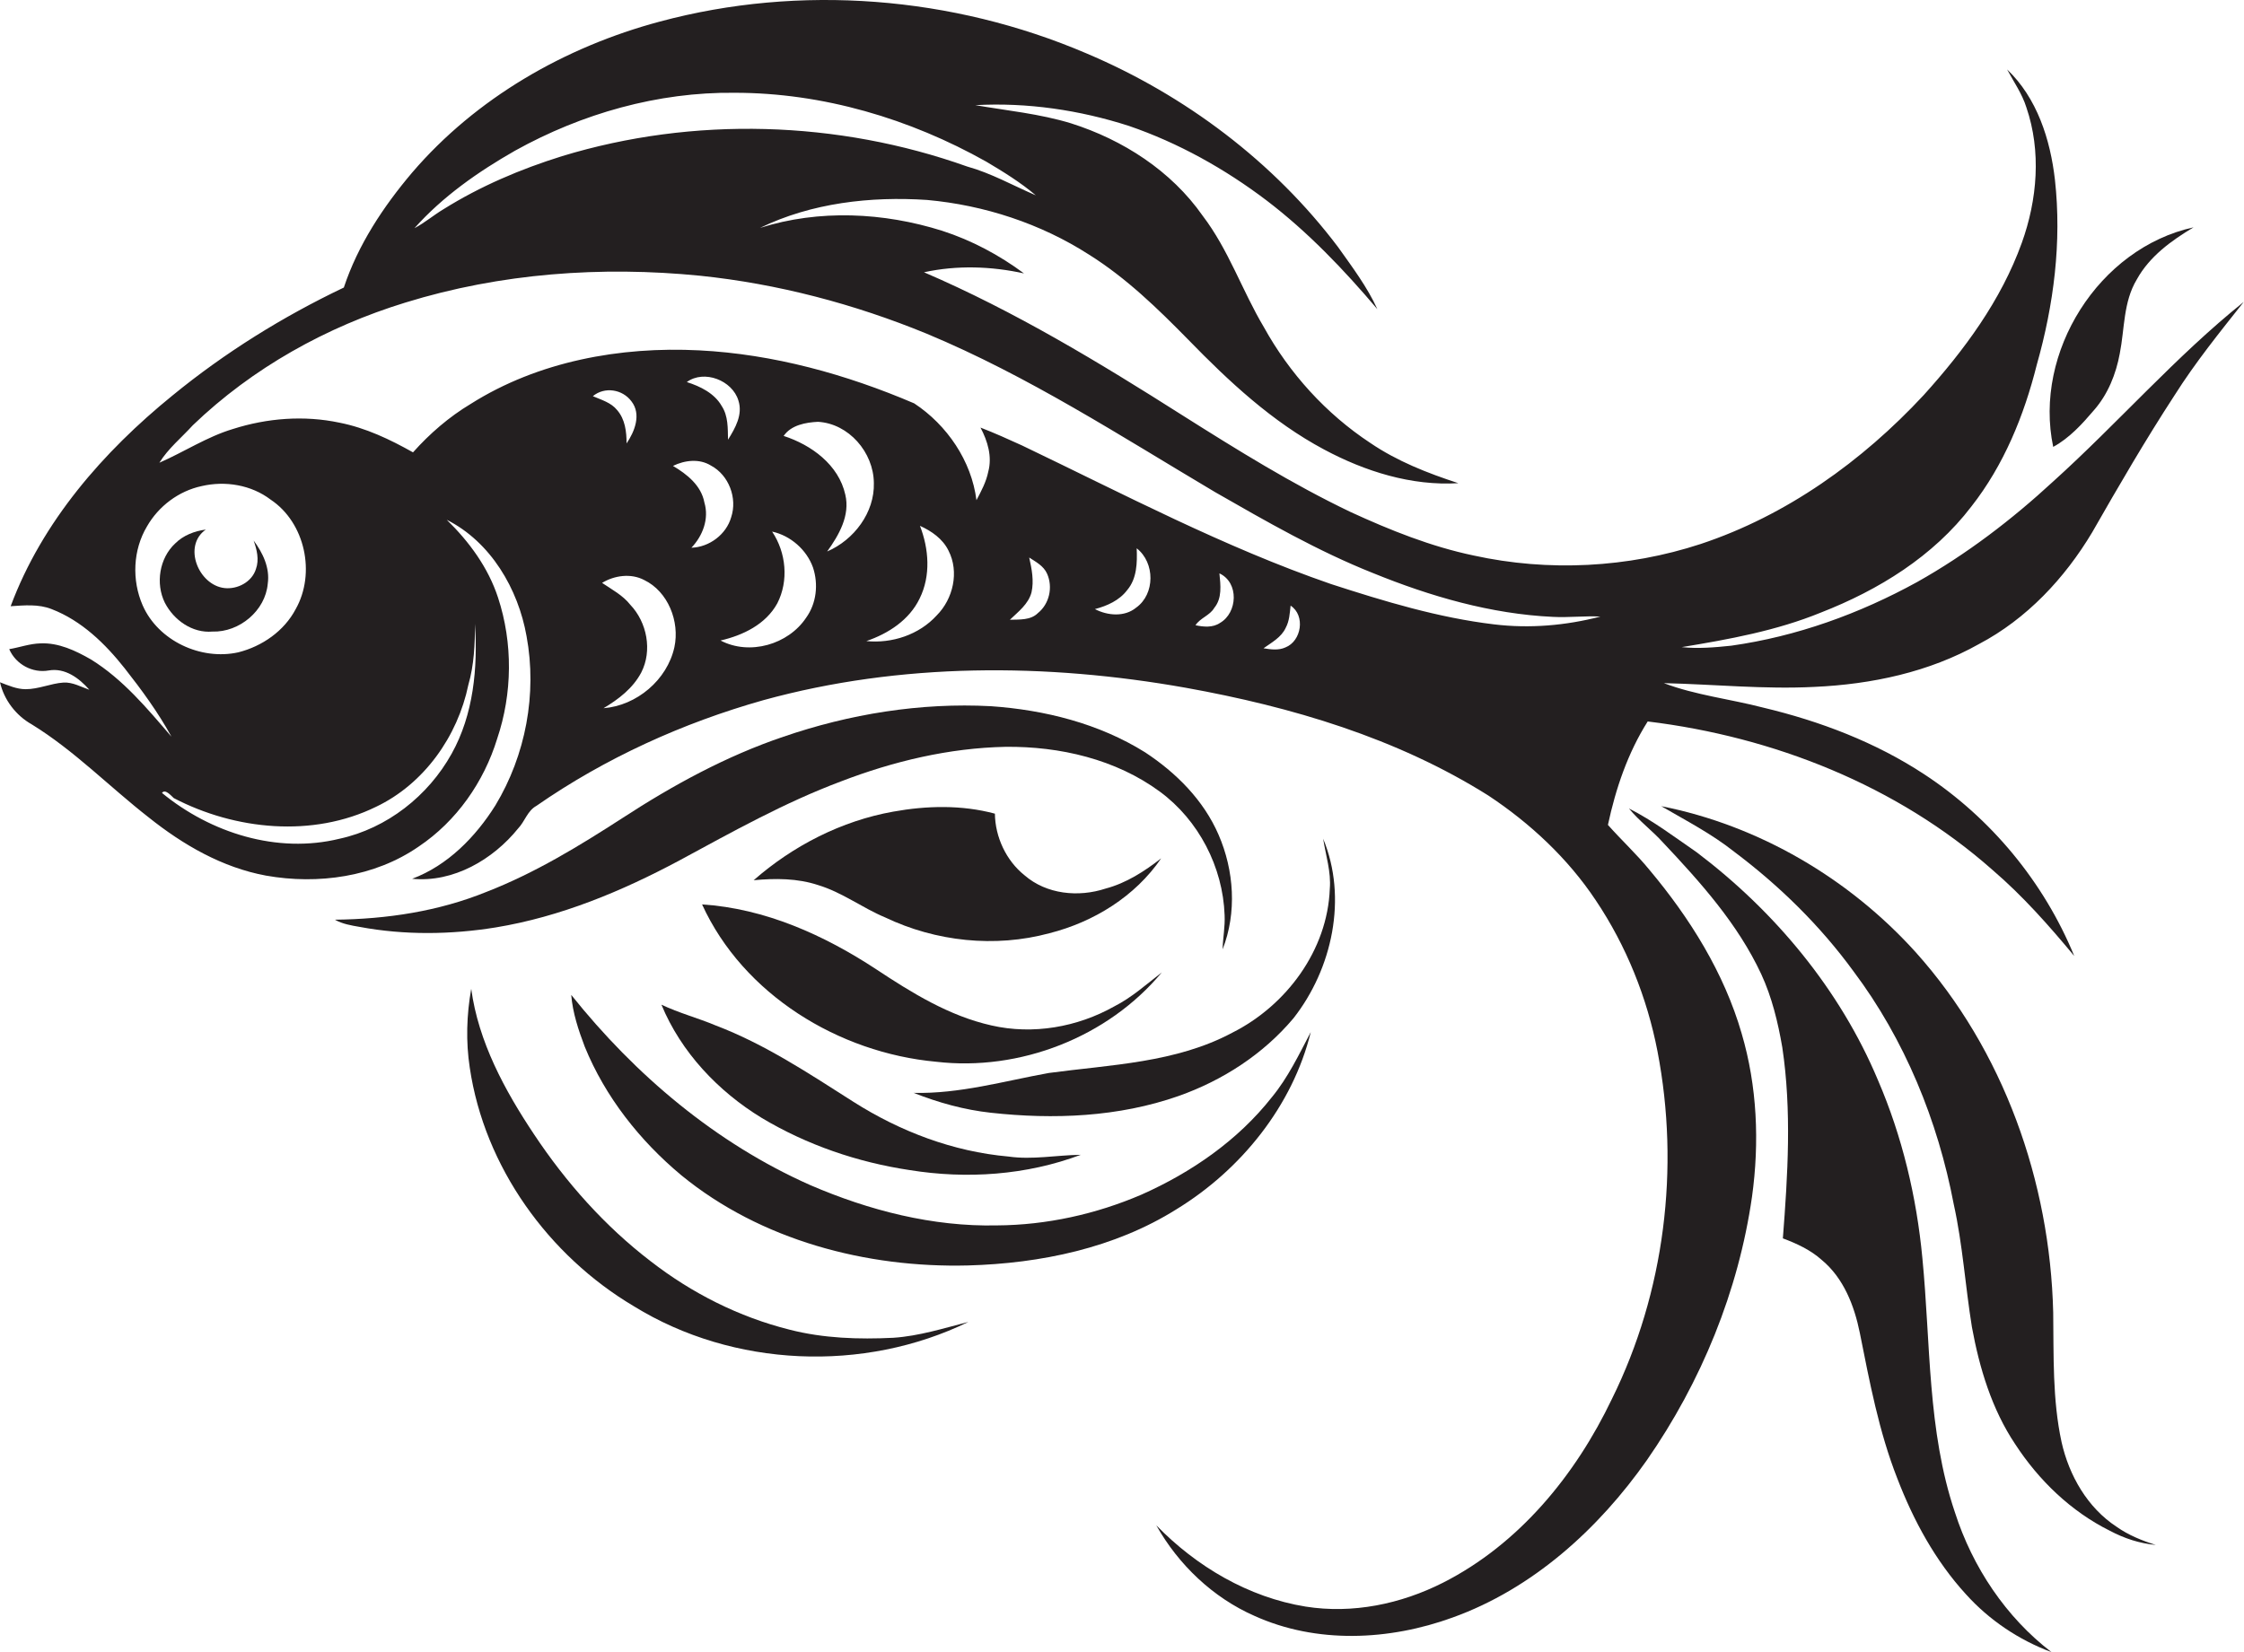
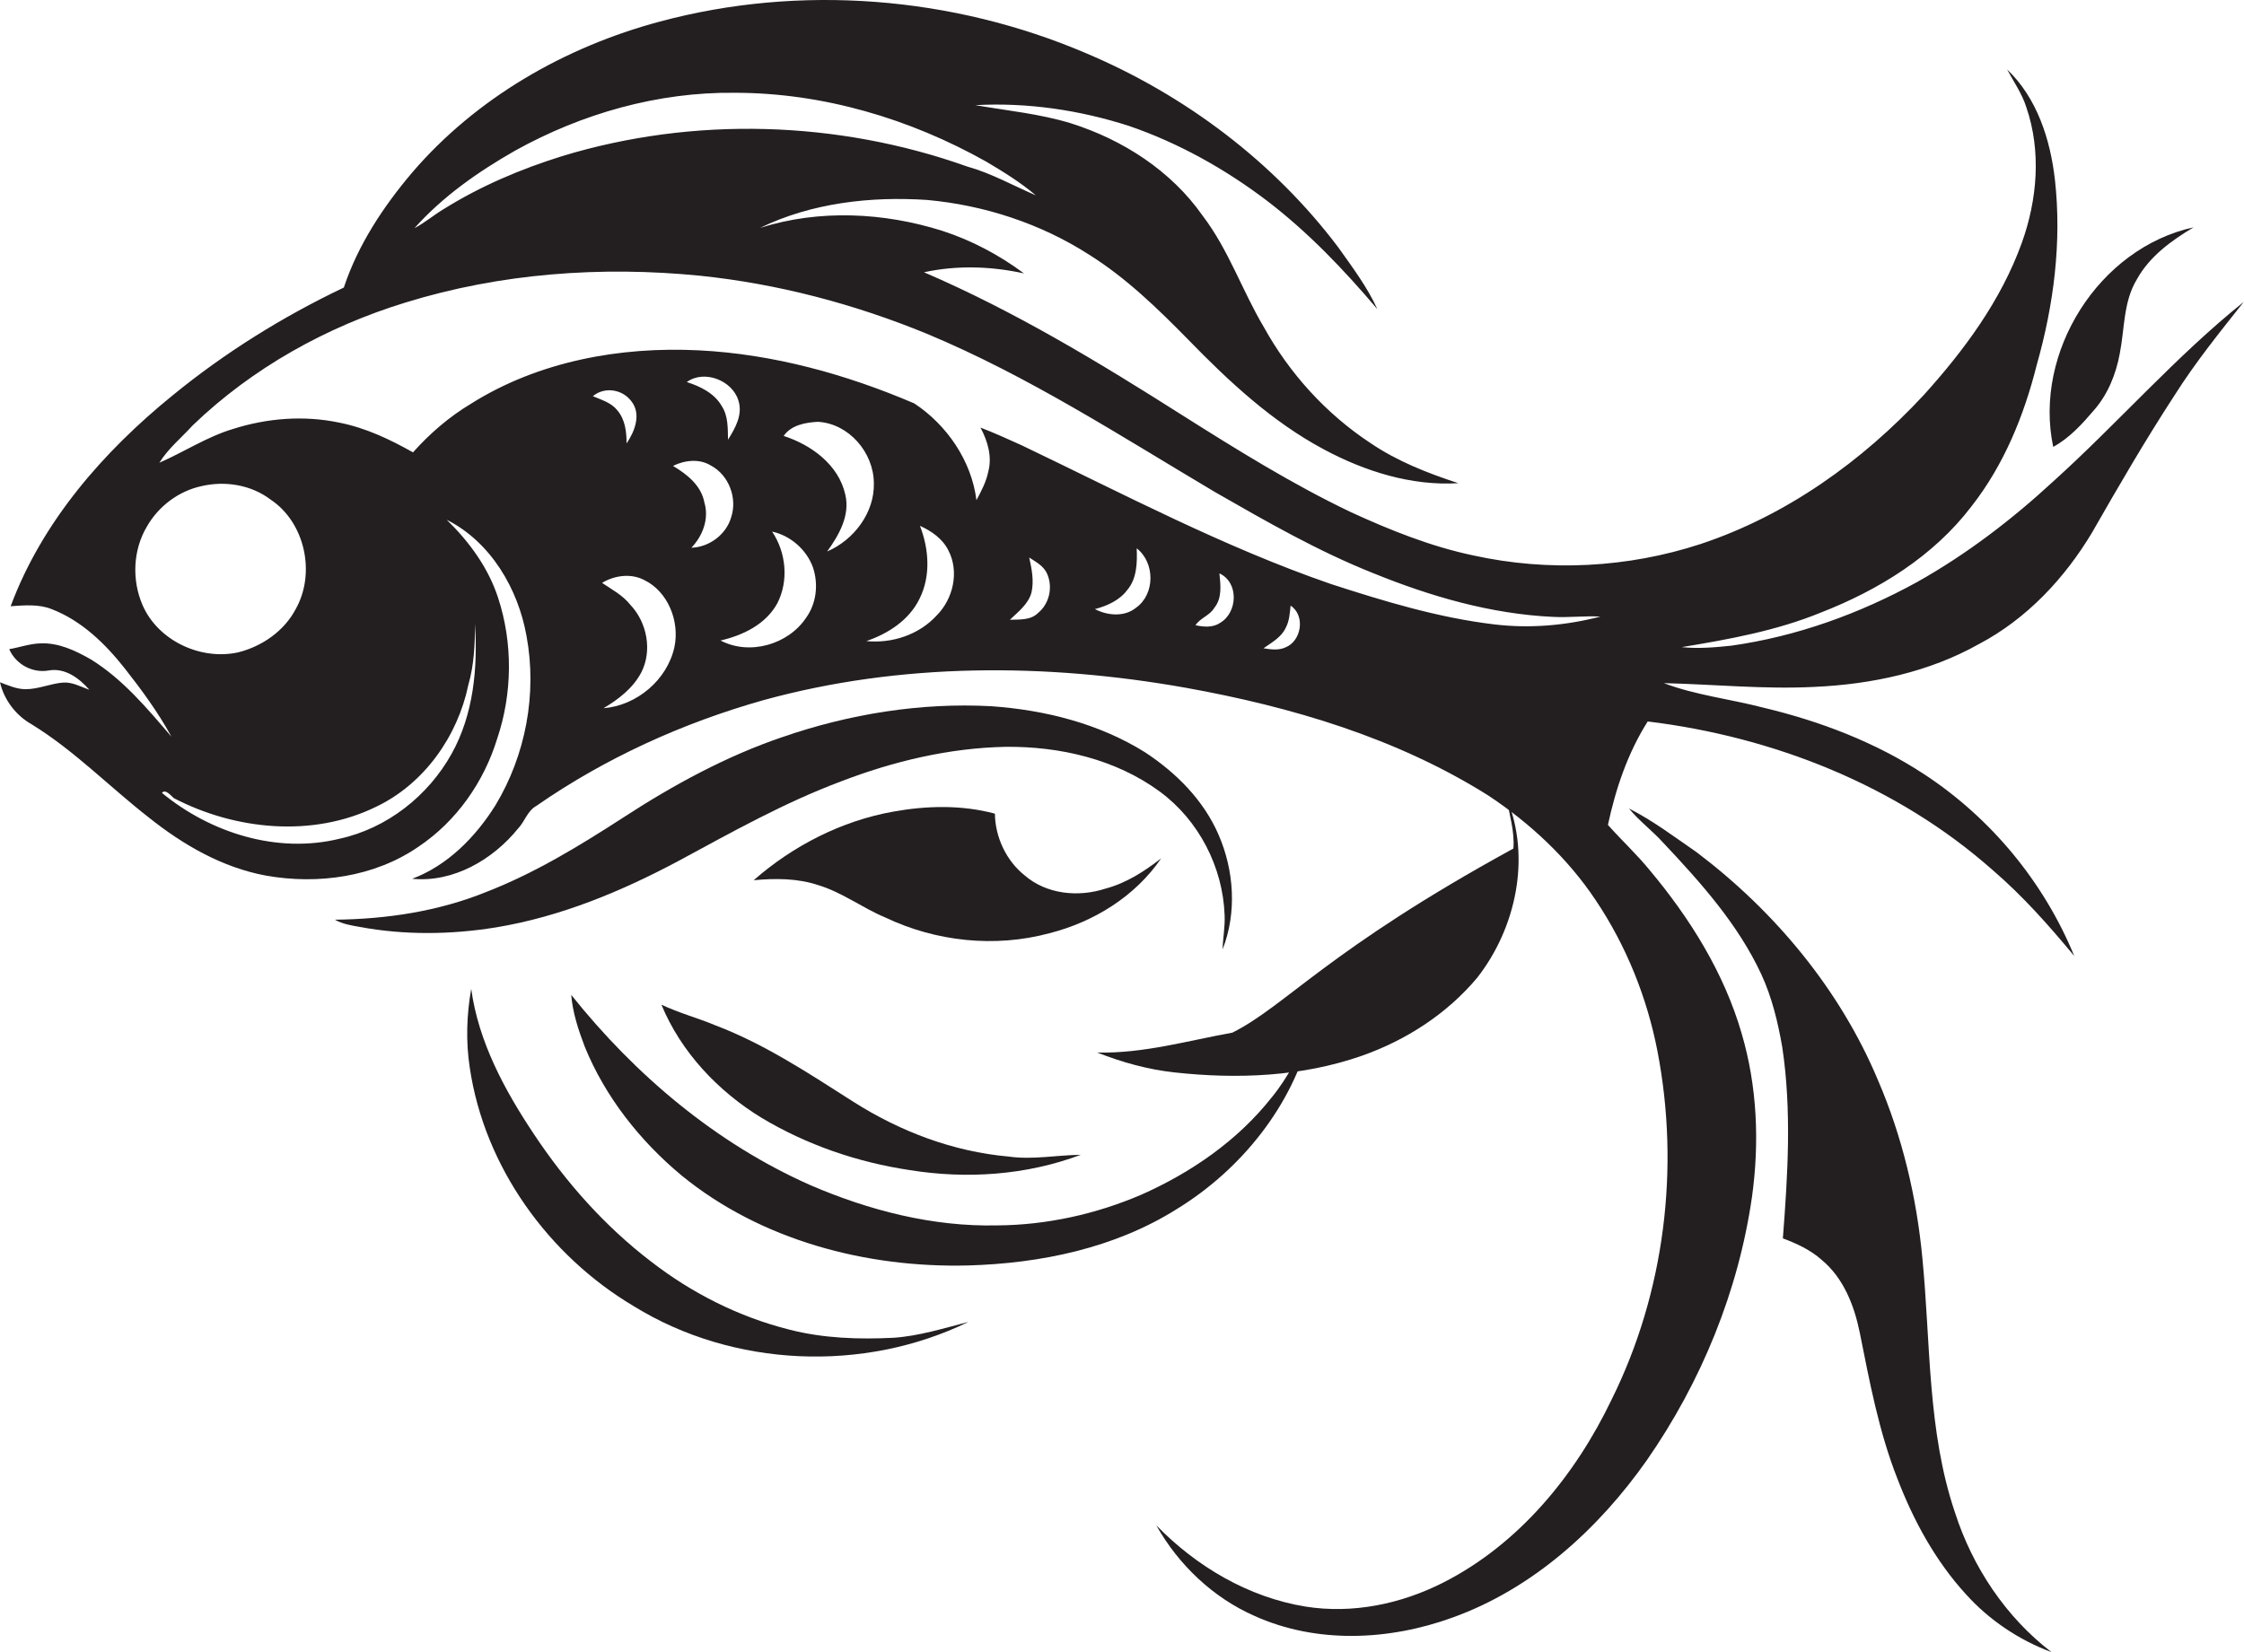
<svg xmlns="http://www.w3.org/2000/svg" version="1.1" id="Layer_1" x="0px" y="0px" viewBox="0 0 778.6 573.4" enable-background="new 0 0 778.6 573.4" xml:space="preserve">
  <g>
    <path fill="#231F20" d="M712.4,167.1c-14.4,13.3-30.1,25.3-47.2,34.9c-20,11-41.8,18.9-64.5,22.1c-5.7,0.6-11.5,1.1-17.2,0.5   c16.4-2.7,32.9-5.7,48.3-12c20-7.8,39-19.5,52.2-36.8c11.3-14.4,18.3-31.6,22.7-49.2c5.9-20.8,8.7-42.6,6.3-64.2   c-1.6-14-6.2-28.4-16.6-38.3c2.3,4.3,5.2,8.4,6.7,13.2c5.2,15.2,3.8,32-1.6,47c-7.2,20-20,37.3-34.1,52.9   c-21.3,22.9-47.5,41.7-77.3,51.6c-25.3,8.3-52.8,9.7-78.8,4c-14.8-3.1-29-8.8-42.7-15.1c-20.3-9.7-39.4-21.6-58.4-33.6   c-28.8-18.3-58.2-36.1-89.6-49.6c11.4-2.5,23.4-2.1,34.7,0.4c-8.6-6.4-18.2-11.5-28.4-14.8c-20.3-6.4-42.7-7.5-63.2-1   c17.9-8.7,38.4-11,58-9.7c19.8,1.8,39.4,8.2,56.2,19c12.9,8.1,23.8,18.7,34.4,29.5c14.1,14.5,29.1,28.5,47.1,38.1   c14.2,7.6,30.3,12.7,46.6,11.7c-10.7-3.5-21.2-7.6-30.6-14c-15.3-10.1-28-24.1-36.9-40.2c-7.5-12.6-12.2-26.8-21.2-38.6   c-10.9-15.6-27.7-26.4-45.7-32.1c-10.8-3.3-22.1-4.4-33.2-6.3c18-1,36.2,1.7,53.3,7.2c17.2,5.9,33.3,14.9,47.8,25.9   c14.3,10.9,26.8,24,38.4,37.7c-3.5-7.7-8.7-14.6-13.6-21.5C442,56.2,411.2,33,376.9,18.5c-46.3-19.8-99.3-24.1-148-11   C196,16.3,165.2,34,143,59.9c-10,11.8-18.8,25.1-23.7,39.9c-21.2,10.1-41.3,22.6-59.5,37.5c-24,19.5-45.2,43.8-56.1,73.1   c4.7-0.3,9.7-0.8,14.2,1c10.4,4,18.6,12,25.4,20.6c5.9,7.5,11.6,15.3,16.2,23.7c-8.4-9.8-16.8-19.9-27.9-26.8   c-5.4-3.1-11.3-5.9-17.6-5.6c-3.7,0.1-7.2,1.4-10.8,2c2.3,5.3,8.1,8.4,13.7,7.4c5.7-1,10.6,2.7,14.1,6.7c-2.9-1-5.8-2.7-9-2.5   c-4.4,0.3-8.6,2.3-13.1,2.3c-3.1,0-6-1.3-8.9-2.4c1.4,6.1,5.5,11.5,11,14.6c14.8,9.1,27,21.7,40.6,32.3   c11.9,9.5,25.5,17.4,40.7,20.2c18,3.2,37.7,0.5,53-10.1c13.1-8.8,22.6-22.4,27.2-37.4c5.3-15.7,5.5-33.2,0.3-49   c-3.4-10.4-10-19.4-17.8-27c15.3,7.7,24.8,24,27.7,40.4c3.7,20-0.3,41.3-10.8,58.7c-6.9,11-16.6,20.9-28.9,25.5   c14.3,1.4,28.1-6.7,36.8-17.5c2.3-2.4,3.2-6.1,6.3-7.8c23.9-16.6,50.8-28.8,78.8-36.7c47.6-13.1,98.1-12.9,146.5-4.3   c36.7,6.6,73.2,17.4,105,37.4c14.5,9.6,27.6,21.8,37.3,36.4c10.6,15.8,17.8,33.8,21.4,52.4c7.8,40.5,2.5,83.6-15.8,120.6   c-12.6,26.4-32.2,50.4-58.6,63.8c-14.6,7.4-31.4,10.9-47.7,8.3c-19.8-3.2-37.9-13.9-51.8-28.2c7.7,13.7,19.7,25.1,34,31.4   c21.6,9.8,46.8,8.6,68.8,0.6c27.8-10,50.6-30.7,67.4-54.6c18.9-27.2,31.8-58.7,36.5-91.5c2.6-18.8,1.8-38.3-3.6-56.6   c-6.1-21.1-18-40.1-32-56.8c-4.5-5.5-9.7-10.3-14.4-15.6c2.7-12.6,6.9-25,13.8-35.9c43.6,5.3,86.5,22.2,119.6,51.5   c10.5,9,19.6,19.3,28.4,29.9c-10.5-25.6-28.9-47.9-52.1-63.1c-16.9-11.1-36.1-18.4-55.8-23.1c-11.5-3-23.4-4.3-34.5-8.5   c17.4,0.4,34.9,2.2,52.3,1.3c19.8-0.9,39.7-5.1,57.1-14.9c16.5-8.7,29.7-22.8,39.2-38.7c9.2-16.1,18.5-32.1,28.6-47.6   c7.2-11.4,15.7-21.9,24-32.4C754.9,123.7,734.9,146.8,712.4,167.1z M178.7,52.3c23.2-12.9,49.6-20.4,76.2-20.1   c30.6,0,60.8,9,87.3,23.9c5.9,3.5,11.9,7.2,17.2,11.7c-7.9-3.4-15.5-7.7-23.8-10c-44.9-16-95-17.5-140.6-3.6   c-14.4,4.5-28.3,10.4-41.1,18.4c-3.5,2.1-6.5,4.7-10.1,6.6C153.6,68.2,165.9,59.6,178.7,52.3z M49.5,210.1   c-3.8-8.7-3.4-19.2,1.5-27.4c4-7,11-12.3,19-14c8.2-1.9,17.2-0.4,23.9,4.7c12,8,15.7,25.6,8.7,38c-4,7.6-11.6,12.9-19.9,15   C69.7,229.3,54.9,222.4,49.5,210.1z M162.5,237.7c2-6.9,2.3-14.1,2.3-21.2c1,15.3-0.5,31.5-8.1,45.1c-8.1,14.6-22.4,25.9-38.9,29.5   c-21.6,5.3-44.7-2-61.6-15.9c1.1-1.5,3.1,0.9,4.1,1.8c21.3,11.1,48.2,13.8,70.2,3C147.1,272.1,158.8,255.6,162.5,237.7z M234,224.6   c-2.5,11.4-13.1,20.3-24.6,21.2c5.2-3.1,10.2-6.9,13.1-12.4c3.9-7.6,2-17.4-3.8-23.5c-2.6-3.3-6.4-5.3-9.8-7.6   c4.3-2.6,10-3.4,14.6-1C231.8,205.3,235.9,215.7,234,224.6z M205.7,137.5c4.1-3.4,10.3-2.4,13.4,1.8c3.5,4.5,1.1,10.5-1.7,14.6   c0-4.1-0.5-8.4-3.3-11.6C212,139.7,208.7,138.8,205.7,137.5z M244.4,174.4c-1.1-5.9-6-9.8-10.9-12.7c4.1-2,9.2-2.6,13.2-0.1   c6.2,3.3,9.2,11.3,7,17.9c-1.7,6-7.6,10.4-13.8,10.6C243.8,186,246.1,180.1,244.4,174.4z M238.3,132.6c6-4.4,15.8-0.6,17.9,6.4   c1.6,4.9-1.1,9.6-3.6,13.6c-0.1-4,0.1-8.2-2.2-11.7C247.9,136.5,243,134.1,238.3,132.6z M279.7,214.4c-6.2,9.3-19.6,13.2-29.7,7.9   c7.8-1.8,15.7-5.6,19.7-12.9c4-7.8,3.1-17.6-1.8-24.9c6.4,1.4,12,6.3,14.2,12.5C284,202.8,283.3,209.4,279.7,214.4z M287,191.4   c4.1-5.7,8-12.5,6.3-19.7c-2.3-10.4-11.8-17.3-21.4-20.4c2.6-3.8,7.7-4.7,11.9-4.9c10.7,0.6,19.3,10.6,19.4,21.2   C303.5,177.9,296.3,187.4,287,191.4z M325,213.6c-6.1,6.7-15.5,9.8-24.4,8.9c7.6-2.6,14.9-7.3,18.5-14.8c3.9-7.9,3.2-17.2,0.1-25.2   c4,1.8,7.9,4.5,9.9,8.6C332.9,198.5,330.7,207.9,325,213.6z M360.1,212.8c-2.5,2.5-6.4,2.2-9.7,2.3c2.9-2.8,6.4-5.4,7.5-9.5   c0.9-4,0.1-8.1-0.8-12.1c2.3,1.5,5,2.9,6.2,5.6C365.4,203.8,364.1,209.6,360.1,212.8z M394.2,210.9c-4,3.3-9.9,2.8-14.3,0.5   c4.2-1.1,8.5-3,11.2-6.6c3.4-4,3.5-9.5,3.3-14.5C400.8,195.3,400.8,206.2,394.2,210.9z M423.3,216.2c-2.5,1.7-5.7,1.4-8.5,0.8   c1.6-2.5,5-3.4,6.5-6c2.8-3.4,2.2-7.9,1.8-12C430,202.2,429.4,212.7,423.3,216.2z M446,224.7c-2.4,1.1-5.1,0.7-7.6,0.3   c2.8-2,6.2-3.8,7.7-7.1c1.3-2.4,1.4-5.1,1.7-7.7C453,213.6,451.6,222.5,446,224.7z M518.4,216.7c-19.3-2.3-38.1-8-56.6-14   c-37.1-12.8-71.9-31.2-107.2-48.1c-4.8-2.2-9.5-4.3-14.4-6.2c2.5,4.7,4.1,10.1,2.7,15.3c-0.7,3.5-2.4,6.7-4.1,9.9   c-1.7-13.6-10.2-26.1-21.6-33.6c-23.6-10.1-48.9-17.1-74.6-18.4c-27.4-1.4-55.9,3.8-79.3,18.6c-7.5,4.5-14.2,10.3-20,16.8   c-8-4.5-16.4-8.5-25.5-10.3c-12.3-2.6-25.1-1.6-37,2.2c-9,2.7-17,8-25.5,11.7c3.1-5,7.7-8.7,11.6-13c20.7-19.9,46.4-34.2,73.8-42.6   c33-10.2,68-12.7,102.2-9.3c27,2.8,53.5,9.8,78.6,20.1c35.3,14.7,67.4,35.6,100.1,55c17.8,10.2,35.7,20.5,54.8,28.1   c19.9,8.1,40.9,14.2,62.4,15.2c5.5,0.3,11-0.4,16.5-0.1C543.3,217.1,530.8,218.2,518.4,216.7z" />
    <path fill="#231F20" d="M712.4,155.1c5.7-3.1,10.1-8,14.2-12.8c4.8-5.5,7.6-12.5,8.9-19.6c1.7-8.6,1.2-17.9,5.9-25.7   c4.4-8,12-13.5,19.7-18.1C728.2,86.1,705.5,122.3,712.4,155.1z" />
-     <path fill="#231F20" d="M92.9,202.6c0.8-5.5-1.7-10.7-4.9-15c1.1,3.1,2,6.6,0.8,9.9c-1.4,4.5-6.4,7.1-10.9,6.6   c-9-1-14.6-14.6-6.5-20.3c-3.9,0.5-7.8,2-10.6,4.8c-5.5,5.1-6.9,13.9-3.6,20.6c3.1,6,9.5,10.6,16.5,10   C83.1,219.5,92.1,211.9,92.9,202.6z" />
    <path fill="#231F20" d="M235.8,298.6c18.3-9.9,36.5-20.1,56-27.4c18.2-7,37.5-11.6,57.1-12c18.8-0.2,38.3,4.3,53.6,15.6   c13.4,9.9,21.8,26.1,22.4,42.8c0.2,4-0.6,8-0.7,11.9c5-12.7,4-27.4-1.4-39.8c-5.2-12-14.7-21.5-25.5-28.6c-16-10-34.8-14.7-53.5-16   c-24.4-1.3-49,2.7-72,10.6c-19.8,6.7-38.3,16.8-55.8,28.2c-15,9.7-30.4,19.1-47.1,25.6c-16.7,6.8-34.7,9.5-52.7,9.7   c2.6,1.5,5.7,2,8.6,2.5c15.5,2.9,31.6,2.7,47.1,0.2C194.5,318.2,215.8,309.3,235.8,298.6z" />
-     <path fill="#231F20" d="M715.3,500.5c-3.2-14.8-2.7-30-2.9-45c-1.1-45.4-17.2-91-47.7-125c-23.1-25.6-54.4-44-88.3-50.7   c8.6,5,17.5,9.6,25.3,15.8c15.7,11.8,29.8,25.6,41.4,41.5c17.8,23.7,29.3,51.9,34.8,80.9c3.1,14,4,28.4,6.3,42.6   c2.6,14.2,6.9,28.5,15,40.6c8.2,12.6,19.4,23.4,32.9,30.1c4.9,2.6,10.3,4.4,15.9,4.9c-4.8-1.5-9.5-3.4-13.6-6.3   C724.3,523.3,717.9,512.1,715.3,500.5z" />
    <path fill="#231F20" d="M307.1,318.4c17.6,8.4,38.1,10.6,57,5.5c15.4-3.9,29.8-12.8,38.8-26c-5.8,4.5-12.1,8.6-19.3,10.5   c-9.4,3.1-20.5,2-28.1-4.6c-6.4-5.1-10.2-13.3-10.3-21.4c-11.5-3.1-23.7-2.8-35.3-0.7c-17.9,3.2-34.7,11.8-48.4,23.8   c7.5-0.7,15.2-0.7,22.4,1.7C292.2,309.7,299.2,315.1,307.1,318.4z" />
    <path fill="#231F20" d="M678.3,524.9c-9.6-28.4-8.4-58.8-11.3-88.3c-2-21.2-7-42.2-15.4-61.7c-13.2-31.5-35.8-58.6-62.9-79.1   c-7.7-5.3-15.2-11-23.5-15.2c3.5,4.3,8.1,7.7,11.8,11.8c13,13.8,26,28.3,34.1,45.7c3.7,8,5.8,16.7,7.3,25.4   c3.3,22,1.9,44.3,0.2,66.3c4.8,1.8,9.6,4,13.5,7.5c7.6,6.3,11.3,15.9,13.2,25.3c3.4,17,6.6,34.2,13,50.5   c5.6,14.6,13.2,28.6,23.8,40.2c8.1,9,18.4,15.9,29.7,20.1C696,561.3,684.4,543.9,678.3,524.9z" />
-     <path fill="#231F20" d="M427.6,358.4c-19.6,10.5-42.2,11.1-63.7,14c-15.5,2.8-31,7.3-46.9,6.9c8.6,3.4,17.6,5.9,26.8,6.9   c21.8,2.4,44.3,1.5,65.1-5.8c15.3-5.4,29.4-14.5,39.9-27c13.5-17.2,18.8-41.8,10.3-62.3c0.9,5.8,2.8,11.5,2.3,17.4   C460.6,329.8,446.3,349,427.6,358.4z" />
-     <path fill="#231F20" d="M324.8,368.5c29,3.4,59.6-8.5,78.3-31c-5.3,4.1-10.4,8.7-16.5,11.8c-12.8,7.2-28.2,9.9-42.6,6.6   c-14.7-3.3-27.6-11.3-40-19.5c-18.1-11.9-38.6-21.1-60.4-22.5C257.9,345.2,291,365.4,324.8,368.5z" />
+     <path fill="#231F20" d="M427.6,358.4c-15.5,2.8-31,7.3-46.9,6.9c8.6,3.4,17.6,5.9,26.8,6.9   c21.8,2.4,44.3,1.5,65.1-5.8c15.3-5.4,29.4-14.5,39.9-27c13.5-17.2,18.8-41.8,10.3-62.3c0.9,5.8,2.8,11.5,2.3,17.4   C460.6,329.8,446.3,349,427.6,358.4z" />
    <path fill="#231F20" d="M274,461.5c-17.6-4.4-34-12.7-48.3-23.8c-15.9-12.2-29.3-27.3-40.4-44c-10.2-15.3-19.3-32.1-21.8-50.5   c-1.6,9-1.9,18.3-0.5,27.4c5.1,34.4,27.3,65.2,57,82.8c34.4,21.2,79.7,23.1,116,5.4c-8.6,2.2-17.1,4.9-26,5.5   C297.9,464.9,285.7,464.5,274,461.5z" />
    <path fill="#231F20" d="M198.2,345.3c0.5,6.2,2.5,12.2,4.7,18c7.1,17.4,19.1,32.6,33.5,44.6c27.6,22.6,64.2,32.2,99.5,31.3   c25.1-0.7,50.8-6,72.3-19.5c22.4-13.7,40.3-35.9,46.6-61.5c-4.1,7.8-7.9,15.8-13.5,22.6c-11.8,15-27.9,26.1-45.2,33.8   c-15.8,6.8-33,10.6-50.2,10.7c-22.3,0.5-44.4-5.2-64.8-14C248.4,396.8,220.4,373.1,198.2,345.3z" />
    <path fill="#231F20" d="M264.3,388c15.7,9.4,33.3,15.4,51.3,18.1c19.8,3.2,40.5,1.8,59.4-5.3c-8.4,0.1-16.8,1.8-25.1,0.6   c-19.2-1.7-37.6-8.7-53.8-19c-15.4-9.8-30.7-20-47.8-26.5c-6.2-2.6-12.7-4.3-18.8-7.2C236.3,365.2,249.2,378.8,264.3,388z" />
  </g>
</svg>